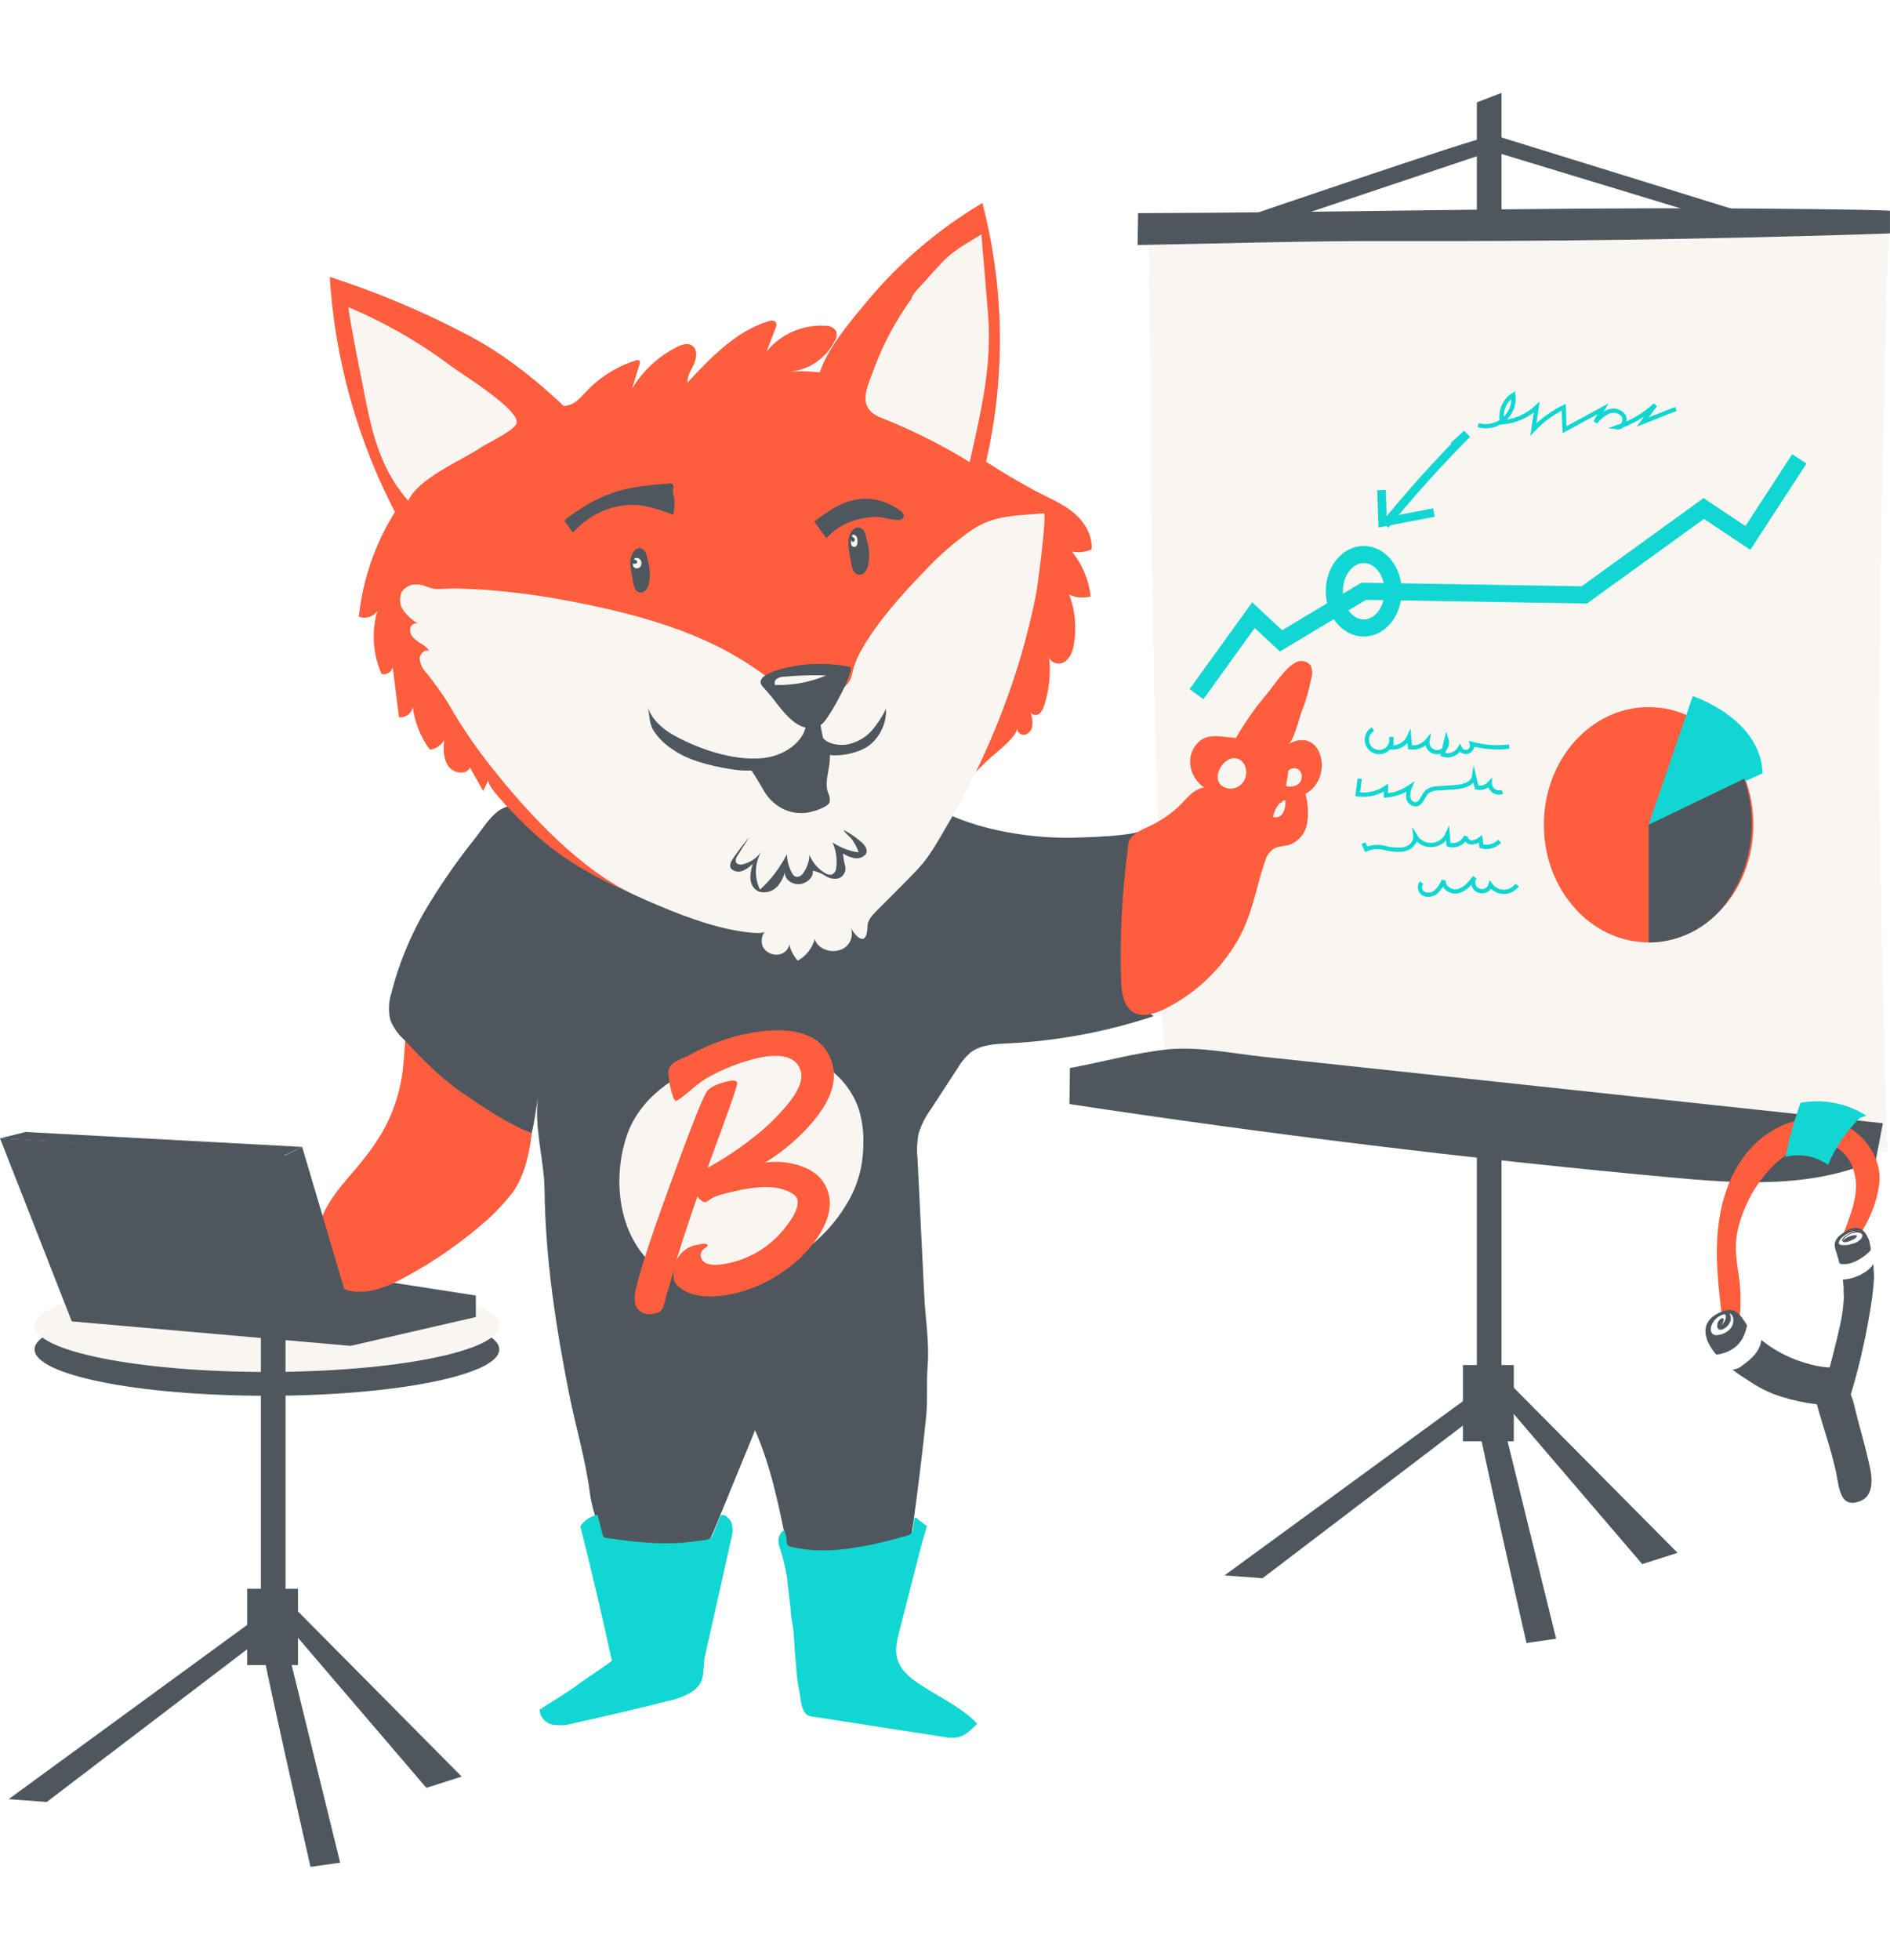
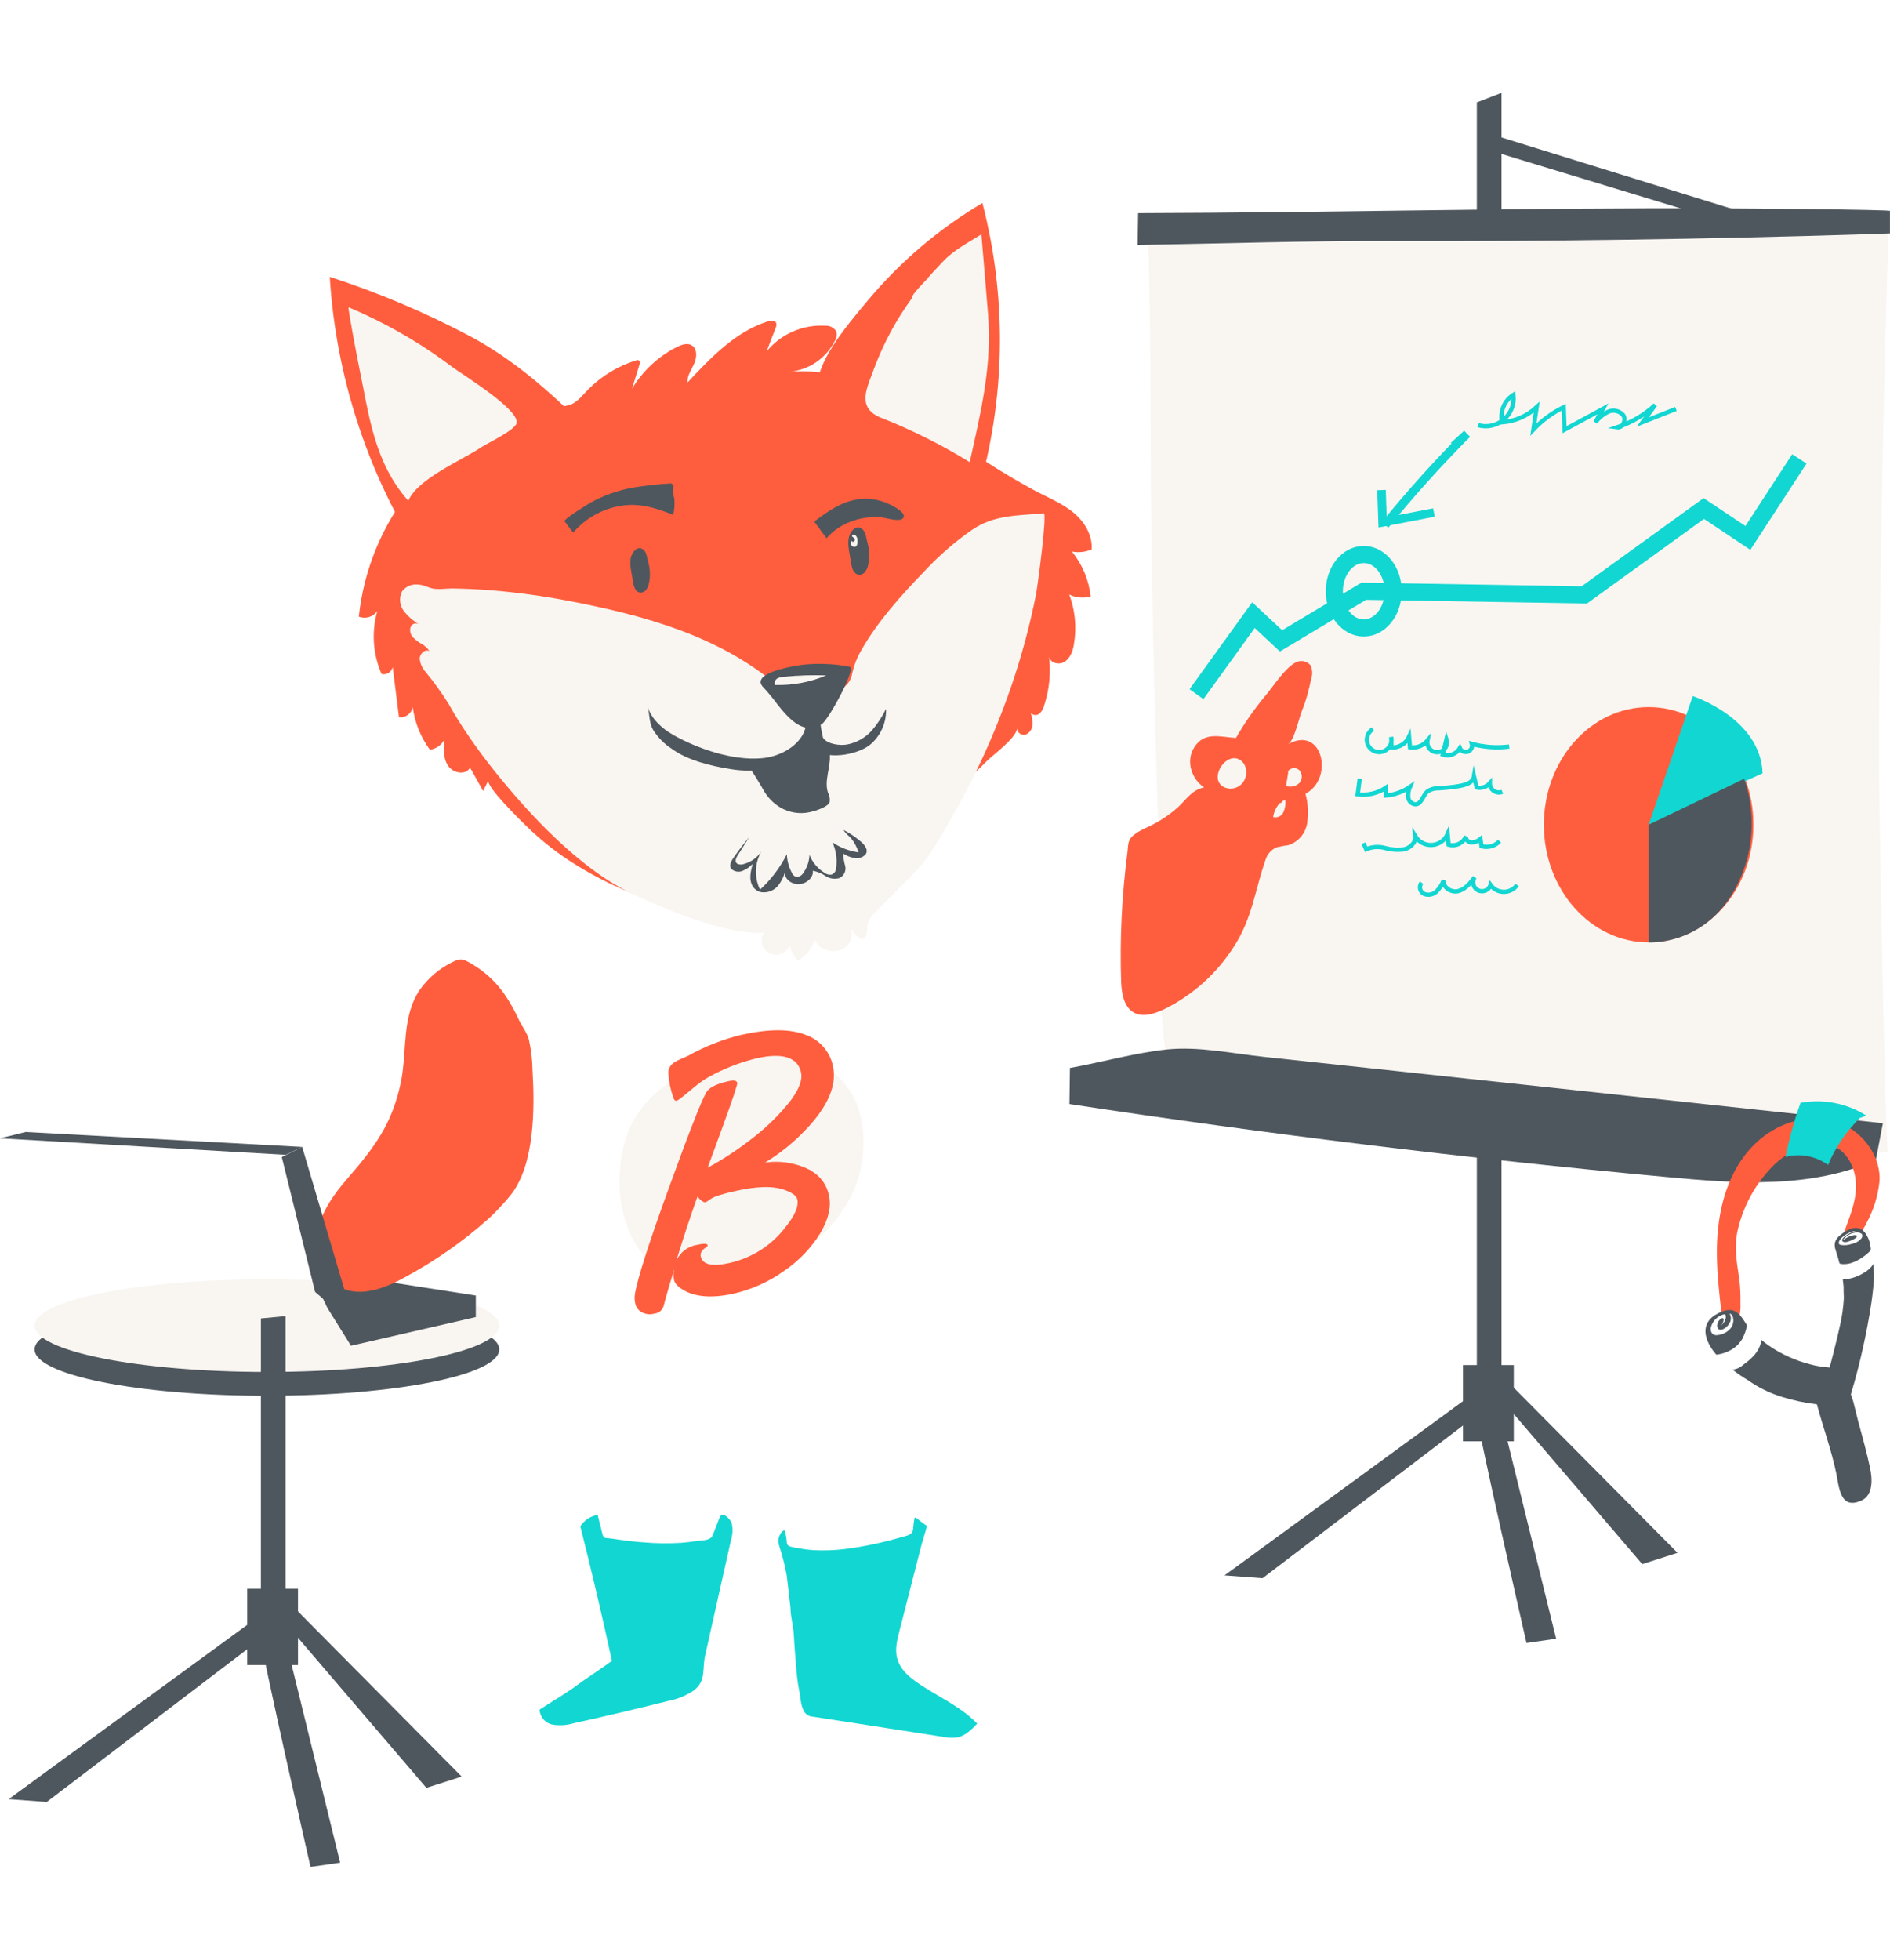
<svg xmlns="http://www.w3.org/2000/svg" id="emoKQZUpyzl1" width="400px" viewBox="0 0 441.89 414.68" shape-rendering="geometricPrecision" text-rendering="geometricPrecision">
  <style>#emoKQZUpyzl9_tr {animation: emoKQZUpyzl9_tr__tr 4225.352ms linear infinite normal forwards}@keyframes emoKQZUpyzl9_tr__tr { 0% {transform: translate(111.25px,224.106px) rotate(0deg)} 26.667% {transform: translate(111.25px,224.106px) rotate(-11.66deg)} 53.333% {transform: translate(111.25px,224.106px) rotate(0deg)} 100% {transform: translate(111.25px,224.106px) rotate(0deg)}} #emoKQZUpyzl22_tr {animation: emoKQZUpyzl22_tr__tr 4225.352ms linear infinite normal forwards}@keyframes emoKQZUpyzl22_tr__tr { 0% {transform: translate(262.028px,193.931px) rotate(0deg)} 6.667% {transform: translate(262.028px,193.931px) rotate(0deg)} 30% {transform: translate(262.028px,193.931px) rotate(5.088deg)} 53.333% {transform: translate(262.028px,193.931px) rotate(0deg)} 100% {transform: translate(262.028px,193.931px) rotate(0deg)}} #emoKQZUpyzl51_tr {animation: emoKQZUpyzl51_tr__tr 4225.352ms linear infinite normal forwards}@keyframes emoKQZUpyzl51_tr__tr { 0% {transform: translate(425.915px,236.457px) rotate(0deg)} 20% {transform: translate(425.915px,236.457px) rotate(4.033deg)} 40% {transform: translate(425.915px,236.457px) rotate(0deg)} 100% {transform: translate(425.915px,236.457px) rotate(0deg)}} #emoKQZUpyzl72_ts {animation: emoKQZUpyzl72_ts__ts 4225.352ms linear infinite normal forwards}@keyframes emoKQZUpyzl72_ts__ts { 0% {transform: translate(318.85px,116.49px) scale(1,1)} 20% {transform: translate(318.85px,116.49px) scale(1,1)} 33.333% {transform: translate(318.85px,116.49px) scale(1.277,1.277)} 43.333% {transform: translate(318.85px,116.49px) scale(1.277,1.277)} 56.667% {transform: translate(318.85px,116.49px) scale(1,1)} 100% {transform: translate(318.85px,116.49px) scale(1,1)}} #emoKQZUpyzl72 {animation: emoKQZUpyzl72_s_p 4225.352ms linear infinite normal forwards}@keyframes emoKQZUpyzl72_s_p { 0% {stroke: rgb(18,214,209)} 20% {stroke: rgb(18,214,209)} 33.333% {stroke: rgb(124,255,252)} 43.333% {stroke: rgb(124,255,252)} 56.667% {stroke: rgb(18,214,209)} 100% {stroke: rgb(18,214,209)}}</style>
  <defs>
    <filter id="emoKQZUpyzl58-filter" x="-400%" width="600%" y="-400%" height="600%">
      <feGaussianBlur id="emoKQZUpyzl58-filter-blur-0" stdDeviation="0,0" result="result" />
    </filter>
  </defs>
  <g id="emoKQZUpyzl2">
    <g id="emoKQZUpyzl3">
      <ellipse id="emoKQZUpyzl4" rx="54.32" ry="10.83" transform="matrix(1 0 0 1 62.41 293.72)" fill="rgb(79,87,94)" stroke="none" stroke-width="1" />
      <ellipse id="emoKQZUpyzl5" rx="54.32" ry="10.83" transform="matrix(1 0 0 1 62.41 288.15)" fill="rgb(249,246,242)" stroke="none" stroke-width="1" />
      <polygon id="emoKQZUpyzl6" points="82.06,292.86 111.25,286.15 111.25,281.12 72.32,275.08 76.52,283.97 82.06,292.86" fill="rgb(79,87,94)" stroke="none" stroke-width="1" />
      <path id="emoKQZUpyzl7" d="M345.29,2.22L345.29,309L351.06,309.44L351.06,0Z" fill="rgb(79,87,94)" stroke="none" stroke-width="1" />
      <path id="emoKQZUpyzl8" d="M441.66,29.71C440.47,62.49,439.28,124.59,439.31,157.4C439.31,164.96,440.85,247.61,441.4,247.65C385,241.93,328.23,237.91,273,224.57C270.78,224.04,271,179.64,270.9,175.05Q269.98,148.63,269.52,122.2Q269,96.6,269,71C269,67.75,268.78,30.44,268,30.25C282.78,29.71,441.75,27.25,441.66,29.71Z" fill="rgb(249,246,242)" stroke="none" stroke-width="1" />
      <g id="emoKQZUpyzl9_tr" transform="translate(111.25,224.106) rotate(0)">
        <path id="emoKQZUpyzl9" d="M114.19,263.19C116.038,261.481,117.762,259.643,119.35,257.69C125.07,250.6,125.03,237.16,124.5,228.35C124.462,225.939,124.17,223.54,123.63,221.19C123.17,219.57,122.08,218.28,121.37,216.78C119.37,212.48,117.05,208.69,113.28,205.66C112.134,204.738,110.909,203.918,109.62,203.21C107.91,202.28,107.43,202.36,105.7,203.21C102.729,204.676,100.164,206.85,98.23,209.54C93.82,215.9,95.23,223.99,93.71,231.33C91.71,240.98,87.54,246.49,81.19,253.82C77.98,257.52,75,261.69,74.19,266.52C73.38,271.35,75.19,276.95,79.5,279.19C84.32,281.66,90.16,279.38,94.89,276.73C101.824,272.975,108.3,268.432,114.19,263.19Z" transform="translate(-111.25,-224.106)" fill="rgb(255,94,62)" stroke="none" stroke-width="1" />
      </g>
-       <path id="emoKQZUpyzl10" d="M266.81,213.29C265.21,211.41,265.12,209.42,264.81,205.61C264.473,200.521,264.577,195.412,265.12,190.34C265.78,184.16,266.37,178.12,267.36,171.99C267.06,173.85,251.05,174.12,249.17,174.11C242.876,174.082,236.608,173.279,230.51,171.72C224.62,170.21,219.51,167.77,214.15,165.13C208.38,162.29,201.32,160.99,194.98,160.37C188.09,159.69,181.31,161.48,174.55,160.98C172.43,160.83,170.43,159.98,168.32,159.73C164.626,159.357,160.908,159.273,157.2,159.48C150.985,159.538,144.781,160.012,138.63,160.9C132.48,161.9,127,163.9,121.2,166.02C119.55,166.62,117.82,166.84,116.41,167.93C114.3,169.56,112.68,172.2,111.05,174.28C107.323,178.938,103.88,183.817,100.74,188.89C96.528,195.583,93.399,202.9,91.47,210.57C90.826,212.606,90.767,214.782,91.3,216.85C91.989,218.474,93.011,219.936,94.3,221.14C98.58,225.68,102.95,230.25,108.13,233.77C113.31,237.29,118.4,240.84,124.32,243.15C125.02,240.31,125.32,237.34,125.86,234.44C124.7,241.29,127.23,249.35,127.31,256.32C127.51,272.45,129.94,288.45,133.09,304.24C134.61,311.82,136.89,319.44,137.89,327.09C138.75,333.71,142.27,340.4,144.2,346.88C144.35,347.39,155.63,345.58,156.63,345.4C161.88,344.48,164.94,340.92,166.93,336.06L176.54,312.6C180.54,321.76,182.26,331.28,184.29,340.99C184.475,342.266,184.896,343.497,185.53,344.62C186.956,346.534,189.246,347.608,191.63,347.48C194.63,347.48,197.63,346.42,200.63,346.21C201.36,346.21,211.9,345.21,211.69,346.41C213.03,338.41,214.11,330.27,215.1,322.18Q215.87,315.97,216.51,309.75C216.94,305.69,216.56,301.56,216.89,297.51C217.32,292.24,216.36,286.51,216.1,281.19L214.51,248.91C214.319,247.017,214.41,245.106,214.78,243.24C215.421,241.187,216.398,239.254,217.67,237.52L223.84,228.06C224.632,226.674,225.645,225.428,226.84,224.37C229.31,222.44,232.69,222.32,235.84,222.17C247.368,221.588,258.764,219.452,269.72,215.82C268.641,215.111,267.662,214.26,266.81,213.29Z" fill="rgb(79,87,94)" stroke="none" stroke-width="1" />
      <path id="emoKQZUpyzl11" d="M89.21,135.84C89.77,135.98,90.363,135.887,90.854,135.582C91.344,135.276,91.689,134.785,91.81,134.22L93.28,145.94C94.827,146.143,96.253,145.072,96.49,143.53C96.966,147.146,98.341,150.584,100.49,153.53C101.887,153.354,103.121,152.532,103.82,151.31C103.69,153.39,103.61,155.65,104.82,157.36C106.03,159.07,108.93,159.54,109.89,157.72L112.97,163.2L114.2,160.64C113.5,162.09,121.88,170.22,123.02,171.34C126.652,174.899,130.678,178.033,135.02,180.68C143.77,186.02,154.7,190.55,164.85,191.55C167.33,191.79,169.29,190.92,171.62,190.25C175.19,189.25,178.89,188.74,182.47,187.68C190.043,185.374,197.281,182.086,204,177.9C210.504,173.851,216.641,169.24,222.34,164.12Q226.65,160.28,230.72,156.19C232.23,154.68,237.58,150.83,237.8,148.58C237.827,149.056,238.069,149.495,238.459,149.771C238.848,150.047,239.341,150.131,239.8,150C240.713,149.628,241.332,148.764,241.39,147.78C241.44,146.804,241.308,145.827,241,144.9C241.234,145.197,241.578,145.388,241.954,145.43C242.33,145.471,242.707,145.359,243,145.12C243.584,144.591,243.986,143.891,244.15,143.12C245.34,139.486,245.722,135.637,245.27,131.84C245.65,133.39,247.84,133.84,249.12,132.84C250.4,131.84,250.89,130.25,251.12,128.67C251.743,124.837,251.357,120.908,250,117.27C251.558,118.019,253.335,118.175,255,117.71C254.584,113.859,253.059,110.211,250.61,107.21C252.165,107.517,253.777,107.342,255.23,106.71C255.45,103.57,253.73,100.55,251.41,98.48C248.6,95.98,244.94,94.58,241.68,92.83C234.323,88.82,227.259,84.295,220.54,79.29C214.95,75.22,207.2,69.58,199.95,71.74L205.65,70.04C202.87,67.98,198.99,66.99,195.71,66.12C192.099,65.188,188.356,64.873,184.64,65.19C189.132,64.76,193.095,62.068,195.15,58.05C195.601,57.358,195.729,56.504,195.5,55.71C194.947,54.85,193.97,54.359,192.95,54.43C187.68,54.12,182.58,56.35,179.23,60.43L181.33,55C181.54,54.618,181.587,54.167,181.46,53.75C181.16,53.11,180.25,53.18,179.59,53.39C172.02,55.75,166.21,61.84,160.74,67.7C160.64,66.13,161.64,64.76,162.28,63.34C162.92,61.92,163.1,59.92,161.82,59.06C160.82,58.37,159.43,58.82,158.33,59.36C153.952,61.555,150.289,64.95,147.77,69.15L149.51,63.52C149.61,63.22,149.69,62.84,149.51,62.61C149.255,62.435,148.926,62.412,148.65,62.55C144.501,63.843,140.727,66.121,137.65,69.19C136.39,70.44,135.01,72.33,133.27,72.91C131.74,73.43,129.94,73.28,128.27,73.79C117.85,77.02,103.43,83.73,96.27,92.43C89.351,101.036,85.054,111.45,83.89,122.43C85.467,123.048,87.262,122.497,88.22,121.1C86.825,125.979,87.175,131.191,89.21,135.84Z" transform="matrix(1 0 0 1 0 0)" fill="rgb(255,94,62)" stroke="none" stroke-width="1" />
      <path id="emoKQZUpyzl12" d="M110.07,151.08Q112.43,154.47,114.98,157.71C123.63,168.64,135.9,181.82,148.54,187.57C155.3,190.63,162.95,193.86,170.45,195.49C171.54,195.72,178.13,197,178.84,196.01C178.009,197.071,177.846,198.51,178.42,199.73C179.198,200.989,180.662,201.649,182.12,201.4C183.63,201.14,184.83,199.72,184.42,198.49C184.686,200.11,185.411,201.62,186.51,202.84C188.47,201.756,189.912,199.929,190.51,197.77C190.98,199.77,193.72,201.07,196.06,200.43C197.172,200.193,198.126,199.484,198.675,198.488C199.224,197.492,199.313,196.307,198.92,195.24C200.73,198.16,202.73,199.16,202.82,194.8C202.82,193.39,204,192.16,205.09,191.05C208.28,187.82,211.57,184.64,214.67,181.34C217.34,178.51,219.2,175.02,221.12,171.77C227.865,160.44,233.322,148.392,237.39,135.85C239.37,129.713,240.989,123.466,242.24,117.14C242.54,115.65,244.91,98.14,244.02,98.27C237.71,98.85,232.56,98.62,227.4,102.05C223.321,104.869,219.562,108.125,216.19,111.76C210.62,117.5,204.93,123.88,201.19,130.61C200.398,132.014,199.796,133.517,199.4,135.08C199.31,135.43,199.24,135.79,199.15,136.15C198.51,138.8,196.05,139.91,193.78,140.75C191.28,141.68,188.48,142.94,185.86,141.67C184.614,140.977,183.467,140.119,182.45,139.12C168.54,126.96,150.55,122.12,133.06,118.77C127.076,117.617,121.034,116.786,114.96,116.28C111.96,116.04,108.87,115.89,105.83,115.84C104.46,115.84,102.9,116.08,101.56,115.92C100.22,115.76,99.02,114.92,97.62,114.92C96.214,114.779,94.837,115.391,94,116.53C93.258,118.003,93.413,119.769,94.4,121.09C95.382,122.361,96.605,123.424,98,124.22C97.658,123.997,97.233,123.94,96.844,124.066C96.456,124.193,96.145,124.488,96,124.87C95.742,125.705,95.952,126.613,96.55,127.25C97.135,127.858,97.81,128.374,98.55,128.78C99.299,129.188,99.934,129.776,100.4,130.49C99.4,129.92,98.15,131.07,98.13,132.25C98.243,133.423,98.738,134.526,99.54,135.39C101.471,137.742,103.251,140.213,104.87,142.79C106.43,145.63,108.21,148.39,110.07,151.08Z" transform="matrix(1 0 0 1 0 0)" fill="rgb(249,246,242)" stroke="none" stroke-width="1" />
      <path id="emoKQZUpyzl13" d="M181.81,143C184.61,146.54,188.03,150.21,192.14,147.56C193.69,146.56,200.35,134.44,198.63,134.12C195.174,133.465,191.643,133.296,188.14,133.62C186.03,133.83,175,135.56,178.52,139.01C179.691,140.277,180.789,141.609,181.81,143Z" fill="rgb(79,87,94)" stroke="none" stroke-width="1" />
      <path id="emoKQZUpyzl14" d="M203,110.27C202.886,110.945,202.592,111.577,202.15,112.1C201.678,112.615,200.929,112.772,200.29,112.49C199.29,111.97,199.1,110.58,198.95,109.6C198.69,107.84,198.13,105.9,198.42,104.11C198.59,103.01,199.67,101.18,201.03,101.63C202.39,102.08,202.47,103.86,202.76,104.93C203.284,106.662,203.367,108.498,203,110.27Z" fill="rgb(79,87,94)" stroke="none" stroke-width="1" />
      <path id="emoKQZUpyzl15" d="M151.74,114.59C151.644,115.226,151.37,115.823,150.95,116.31C150.507,116.797,149.802,116.946,149.2,116.68C148.3,116.19,148.09,114.88,147.95,113.96C147.7,112.31,147.18,110.49,147.45,108.81C147.62,107.81,148.62,106.07,149.9,106.48C151.18,106.89,151.25,108.58,151.53,109.58C152.014,111.207,152.086,112.928,151.74,114.59Z" fill="rgb(79,87,94)" stroke="none" stroke-width="1" />
      <path id="emoKQZUpyzl16" d="M182,157.15C181.182,157.497,180.336,157.771,179.47,157.97C176.606,158.53,173.665,158.56,170.79,158.06C166.02,157.31,160.65,155.96,157.07,153.32C155.291,152.174,153.788,150.647,152.67,148.85C151.67,147.02,151.94,145.27,151.41,143.42C152.22,146.22,154.63,148.51,157.49,150.13C162.91,153.18,171.16,156.13,178.02,155.53C182.16,155.19,186.2,152.97,187.83,149.74C188.176,148.96,188.437,148.145,188.61,147.31L190.96,147.43C190.96,147.61,190.9,147.8,190.86,147.98C190.07,151.58,186.23,155.35,182,157.15Z" fill="rgb(79,87,94)" stroke="none" stroke-width="1" />
      <path id="emoKQZUpyzl17" d="M192.51,150.86C193.51,152.19,196.16,152.6,197.96,152.33C200.197,151.927,202.238,150.799,203.77,149.12C205.122,147.564,206.262,145.836,207.16,143.98C207.273,146.997,206.073,149.915,203.87,151.98C201.28,154.54,194.1,155.98,190.87,153.75C189.87,153.05,188.59,147.52,190.07,146.89C190.587,146.667,191.147,146.562,191.71,146.58C191.865,147.983,192.105,149.376,192.43,150.75Z" fill="rgb(79,87,94)" stroke="none" stroke-width="1" />
      <path id="emoKQZUpyzl18" d="M82.6,73.88C86.242,86.09,91.57,97.733,98.43,108.47C97.84,107.55,101.62,102.88,102.23,102.14C103.966,99.979,106.101,98.173,108.52,96.82C110.46,95.82,112.52,95.65,114.4,94.46C117.18,92.69,119.78,90.52,122.4,88.58C124.88,86.77,127.14,84.86,129.45,82.89C131.76,80.92,134.51,79.89,136.81,78.08C128.74,69.93,119.95,62.21,109.81,56.83C99.326,51.284,88.382,46.657,77.1,43C77.747,53.47,79.592,63.831,82.6,73.88Z" fill="rgb(255,94,62)" stroke="none" stroke-width="1" />
      <path id="emoKQZUpyzl19" d="M188.58,80.81C189.26,74.74,190.32,67.26,193.18,61.81C195.61,57.17,199.5,52.59,202.87,48.55C210.449,39.478,219.519,31.764,229.69,25.74C235.259,47.152,235.141,69.647,229.35,91C216.36,88.012,203.647,83.924,191.35,78.78" transform="matrix(1 0 0 1 0 0)" fill="rgb(255,94,62)" stroke="none" stroke-width="1" />
      <path id="emoKQZUpyzl20" d="M203.87,74.72C204.556,75.267,205.326,75.699,206.15,76C213.297,78.824,220.18,82.274,226.72,86.31C229.34,74.57,232,63.7,231,51.65C230.48,45.42,230,39.29,229.45,33.07C226.29,35.07,222.99,36.73,220.45,39.44C219.13,40.86,217.78,42.25,216.53,43.74C215.93,44.46,213.06,47.19,213.15,48.07C209.514,53.075,206.571,58.548,204.4,64.34C203,68.23,200.89,72.14,203.87,74.72Z" fill="rgb(249,246,242)" stroke="none" stroke-width="1" />
      <path id="emoKQZUpyzl21" d="M200.74,177.53C198.551,177.228,196.46,176.428,194.63,175.19C195.485,177.067,195.783,179.149,195.49,181.19C195.482,181.865,195.067,182.469,194.44,182.72C193.857,182.82,193.259,182.671,192.79,182.31C191.18,181.328,189.937,179.846,189.25,178.09C189.209,179.616,188.707,181.095,187.81,182.33C187.485,182.916,186.86,183.271,186.19,183.25C185.74,183.142,185.369,182.827,185.19,182.4C184.44,181.037,184.022,179.515,183.97,177.96C182.395,181.075,180.271,183.88,177.7,186.24C176.318,183.408,176.426,180.076,177.99,177.34C177.054,178.734,175.655,179.75,174.04,180.21C173.519,180.431,172.931,180.431,172.41,180.21C171.69,179.78,172.06,178.83,172.49,178.21L175.2,173.92C173.9,175.5,172.66,177.12,171.5,178.78C170.94,179.58,170.39,180.59,170.95,181.36C171.659,182.032,172.695,182.227,173.6,181.86C174.509,181.483,175.327,180.917,176,180.2C175.46,182.05,175,184.12,176.15,185.69C176.52,186.188,177.033,186.561,177.62,186.76C179.087,187.109,180.629,186.661,181.68,185.58C182.552,184.593,183.178,183.414,183.51,182.14C183.33,183.65,184.98,185.05,186.82,184.96C188.66,184.87,190.26,183.31,190.03,181.82C191.105,182.022,192.126,182.444,193.03,183.06C193.974,183.673,195.136,183.851,196.22,183.55C197.265,183.08,197.852,181.956,197.64,180.83C197.364,179.832,197.18,178.811,197.09,177.78C197.886,178.305,198.775,178.672,199.71,178.86C200.687,179.058,201.697,178.736,202.38,178.01C203.14,176.92,202.1,175.66,201.05,174.83C199.882,173.847,198.607,172.999,197.25,172.3C197.6,173.07,198.49,173.67,199.04,174.3C199.796,175.266,200.372,176.36,200.74,177.53Z" fill="rgb(79,87,94)" stroke="none" stroke-width="1" />
      <g id="emoKQZUpyzl22_tr" transform="translate(262.028,193.931) rotate(0)">
        <g id="emoKQZUpyzl22" transform="translate(-262.028,-193.931)">
          <path id="emoKQZUpyzl23" d="M305.67,140.71C305.315,141.991,304.884,143.25,304.38,144.48C303.7,146.11,302.6,151.48,301.13,152.27C309.18,147.69,312.02,160.21,305.23,163.84C305.846,166.121,305.972,168.507,305.6,170.84C305.178,173.179,303.508,175.099,301.25,175.84C300.3,175.956,299.358,176.133,298.43,176.37C297.207,176.923,296.281,177.976,295.89,179.26C293.44,186.26,292.78,192.96,288.53,199.49C284.543,205.799,278.892,210.886,272.2,214.19C270.2,215.13,267.57,216.11,265.4,215.13C262.75,213.93,262.25,210.46,262.13,207.9C261.795,197.734,262.286,187.557,263.6,177.47C263.79,175.84,263.6,174.67,265.05,173.47C266.037,172.733,267.112,172.122,268.25,171.65C270.961,170.42,273.46,168.766,275.65,166.75C277.5,164.95,278.78,162.89,281.53,162.35C278.53,160.35,277.21,156.15,279.21,152.98C281.6,149.2,285.31,150.57,288.97,150.78C290.985,147.271,293.308,143.948,295.91,140.85C297.73,138.68,300.26,134.68,302.71,133.26C303.887,132.487,305.453,132.701,306.38,133.76C306.864,134.749,306.933,135.89,306.57,136.93C306.3,138.24,306,139.48,305.67,140.71Z" fill="rgb(255,94,62)" stroke="none" stroke-width="1" />
          <path id="emoKQZUpyzl24" d="M289.23,155.6C290.226,155.919,290.984,156.734,291.23,157.75C291.601,159.083,291.256,160.512,290.32,161.53C289.351,162.525,287.9,162.882,286.58,162.45C282.5,161,285.87,154.72,289.23,155.6Z" fill="rgb(249,246,242)" stroke="none" stroke-width="1" />
          <path id="emoKQZUpyzl25" d="M301.23,158.58L300.68,162.01C301.764,162.378,302.963,162.112,303.79,161.32C304.545,160.462,304.545,159.178,303.79,158.32C303.381,157.941,302.82,157.773,302.27,157.865C301.72,157.957,301.243,158.299,300.98,158.79" transform="matrix(1 0 0 1 0 0)" fill="rgb(249,246,242)" stroke="none" stroke-width="1" />
          <path id="emoKQZUpyzl26" d="M299.16,166.06C298.372,166.963,297.853,168.068,297.66,169.25C298.62,169.54,299.646,169.074,300.06,168.16C300.446,167.276,300.611,166.312,300.54,165.35C300.14,165.308,299.76,165.536,299.61,165.91" fill="rgb(249,246,242)" stroke="none" stroke-width="1" />
        </g>
      </g>
      <path id="emoKQZUpyzl27" d="M186.11,367.32C186.215,369.419,186.469,371.507,186.87,373.57C187.2,374.96,187.14,376.44,187.74,377.77C188.056,378.82,189.013,379.547,190.11,379.57L194.49,380.24L203.25,381.6L220.6,384.29C221.645,384.512,222.72,384.556,223.78,384.42C225.68,384.05,227.14,382.58,228.47,381.19C225.14,377.66,220.38,375.38,216.28,372.79C213.52,371.06,210.54,369.02,209.74,365.86C209.22,363.8,209.74,361.63,210.28,359.57L213.61,346.57L215.29,340.01C215.72,338.32,216.29,336.65,216.73,335.01L214.98,333.71C214.66,333.46,214.28,332.99,213.84,333.03C213.67,333.868,213.557,334.717,213.5,335.57C213.484,335.834,213.427,336.094,213.33,336.34C212.97,337.11,211.78,337.34,211.05,337.51C206.633,338.835,202.114,339.795,197.54,340.38C195.181,340.665,192.803,340.755,190.43,340.65C189.211,340.585,187.998,340.435,186.8,340.2C186.17,340.08,184.39,339.94,184.08,339.32C183.961,339.043,183.906,338.742,183.92,338.44C183.863,337.609,183.688,336.791,183.4,336.01C182.63,336.12,182.03,337.56,181.99,338.23C181.983,338.774,182.068,339.314,182.24,339.83C182.976,342.062,183.548,344.345,183.95,346.66L184.83,354.23C184.83,356.23,185.47,358.23,185.58,360.23C185.72,362.48,185.86,364.85,186.09,367.14C186.1,367.16,186.1,367.24,186.11,367.32Z" fill="rgb(18,214,209)" stroke="none" stroke-width="1" />
      <path id="emoKQZUpyzl28" d="M166.38,226.55C157.59,229.42,149.31,235.17,146.43,244.1C143.36,253.59,144.43,265.63,151.69,273.04C153.01,274.4,154.35,276.04,156.2,274.34C156.47,274.07,156.79,273.73,157.2,273.82C157.61,273.91,157.63,274.15,157.75,274.39C158.46,275.72,158.89,277.39,160.3,277.96C161.723,278.409,163.208,278.625,164.7,278.6C167.7,278.718,170.701,278.381,173.6,277.6C179.362,276.091,184.733,273.363,189.35,269.6C193.123,266.57,196.268,262.834,198.61,258.6C200.102,255.871,201.098,252.898,201.55,249.82C202.2,245.23,201.99,240.13,200.11,235.82C198.285,231.824,195.167,228.558,191.26,226.55C183.78,222.61,174.05,224.05,166.38,226.55Z" fill="rgb(249,246,242)" stroke="none" stroke-width="1" />
      <path id="emoKQZUpyzl29" d="M189.64,251.91C186.338,250.153,182.56,249.501,178.86,250.05C182.313,247.956,185.474,245.414,188.26,242.49Q196.2,234.24,194.75,227.49C194.055,224.071,191.595,221.279,188.29,220.16Q182.95,218.06,173.39,220.16C169.032,221.22,164.837,222.865,160.92,225.05C158.92,226.05,156.09,226.63,156.27,229.27C156.398,231.192,156.792,233.086,157.44,234.9C157.55,235.21,157.72,235.56,158.04,235.6C158.256,235.589,158.463,235.509,158.63,235.37C161.11,233.62,163.13,231.43,165.79,229.99C169.054,228.193,172.527,226.806,176.13,225.86C181.36,224.52,186.34,224.61,187.28,228.98C187.68,230.83,186.71,233.23,184.37,236.15C181.822,239.267,178.915,242.073,175.71,244.51C172.481,247.027,169.053,249.278,165.46,251.24Q165.61,250.79,169.05,241.4Q172.49,232.01,172.37,231.4C172.26,230.87,171.61,230.74,170.43,230.99C167.43,231.64,165.67,232.56,165.06,233.76Q163.25,237,156.22,256.41Q149.19,275.82,148.44,280.84C148.332,281.559,148.363,282.292,148.53,283C148.708,283.848,149.244,284.577,150,285C150.915,285.508,151.995,285.631,153,285.34C153.99,285.26,154.832,284.587,155.13,283.64C155.64,281.64,156.48,278.79,157.65,274.91C157.443,275.755,157.423,276.636,157.59,277.49C157.75,278.27,158.47,279.04,159.74,279.81Q163.94,282.31,171.38,280.71C175.704,279.747,179.787,277.913,183.38,275.32C186.787,273.007,189.663,269.997,191.82,266.49C193.72,263.26,194.39,260.36,193.82,257.76C193.351,255.299,191.817,253.172,189.63,251.95M184,264.67C180.733,269.187,175.916,272.341,170.47,273.53Q164.47,274.84,163.84,272C163.67,271.21,164.06,270.51,165.03,269.89C165.34,269.68,165.48,269.5,165.45,269.34C165.36,268.95,164.53,268.92,162.96,269.27C160.82,269.609,158.998,271.01,158.12,272.99Q160.64,264.78,163.07,257.99C163.89,258.99,164.53,259.4,165.01,259.3C165.06,259.3,165.49,259.01,166.31,258.46C167.13,257.91,169.11,257.3,172.31,256.61Q179.15,255.12,182.9,256.26C185.05,256.94,186.22,257.74,186.42,258.67C186.74,260.16,185.95,262.16,184.02,264.67" fill="rgb(255,94,62)" stroke="none" stroke-width="1" />
      <path id="emoKQZUpyzl30" d="M164.59,338.31C165.221,338.281,165.826,338.053,166.32,337.66C166.515,337.425,166.662,337.153,166.75,336.86L168.22,333.09C168.28,332.868,168.405,332.669,168.58,332.52C169.43,331.91,170.81,333.6,171.05,334.26C171.376,335.563,171.331,336.931,170.92,338.21L164.84,365.35C164.13,368.54,165.2,371.24,162.06,373.55C160.233,374.725,158.195,375.533,156.06,375.93Q145.06,378.69,134.06,381.11C132.469,381.592,130.788,381.695,129.15,381.41C127.472,381.066,126.238,379.631,126.15,377.92C129.27,375.87,132.62,373.98,135.59,371.71C136.41,371.09,143.1,366.63,143.06,366.47Q139.64,350.7,135.68,335.07C136.594,333.65,138.064,332.68,139.73,332.4L140.88,336.97C141.11,337.88,141.56,337.79,142.36,337.86C143.16,337.93,143.95,338.09,144.74,338.19C146.66,338.44,148.58,338.71,150.52,338.82C153.4,339.067,156.294,339.103,159.18,338.93C160.63,338.83,162.05,338.62,163.48,338.43Z" fill="rgb(18,214,209)" stroke="none" stroke-width="1" />
      <path id="emoKQZUpyzl31" d="M85.13,51.72C83.93,51.16,82.72,50.63,81.5,50.12C81.24,50.01,83.6,62.35,83.86,63.58C86.3,75.2,87.32,86.1,95.45,95.34C97.68,90.17,107.83,85.95,112.45,82.88C113.92,81.88,120.37,78.88,120.78,77.21C121.55,74.03,107.87,65.69,105.78,64.1C99.36,59.246,92.437,55.095,85.13,51.72Z" fill="rgb(249,246,242)" stroke="none" stroke-width="1" />
      <path id="emoKQZUpyzl32" d="M200,103.42C200.249,103.634,200.41,103.934,200.45,104.26C200.502,104.591,200.502,104.929,200.45,105.26C200.45,105.544,200.338,105.817,200.14,106.02C199.808,106.227,199.373,106.144,199.14,105.83C198.82,105.44,199.06,104.83,198.92,104.41C199,104.61,199.1,104.84,199.3,104.91C199.54,104.973,199.786,104.83,199.85,104.59C199.903,104.352,199.804,104.105,199.6,103.97C199.45,103.86,199.14,103.74,199.22,103.49C199.3,103.24,199.5,103.28,199.65,103.3C199.775,103.308,199.896,103.349,200,103.42Z" fill="rgb(249,246,242)" stroke="none" stroke-width="1" />
-       <path id="emoKQZUpyzl33" d="M149.39,108.85C149.639,109.001,149.826,109.235,149.92,109.51C150.067,109.937,149.984,110.409,149.7,110.76C149.407,111.109,148.927,111.237,148.5,111.08C148.095,110.888,147.884,110.433,148,110C148.162,110.048,148.331,110.072,148.5,110.07C148.667,110.065,148.824,109.989,148.93,109.86C149.005,109.726,149.005,109.564,148.93,109.43C148.859,109.292,148.724,109.199,148.57,109.18C148.47,109.18,148.36,109.18,148.3,109.11C148.24,109.04,148.3,108.94,148.3,108.88C148.625,108.655,149.053,108.644,149.39,108.85Z" fill="rgb(249,246,242)" stroke="none" stroke-width="1" />
      <path id="emoKQZUpyzl34" d="M183.5,136.47C182.9,136.455,182.306,136.589,181.77,136.86C181.228,137.164,180.98,137.812,181.18,138.4C185.294,138.525,189.386,137.764,193.18,136.17C189.95,136.054,186.716,136.154,183.5,136.47Z" fill="rgb(249,246,242)" stroke="none" stroke-width="1" />
      <path id="emoKQZUpyzl35" d="M193.24,104.11L190.37,100.2C193.37,97.93,196.47,95.68,200.37,95.03C202.529,94.687,204.739,94.904,206.79,95.66C207.79,96.02,211.86,97.84,211.27,99.22C210.68,100.6,206.81,99.22,205.68,99.14C203.446,99.039,201.213,99.379,199.11,100.14C196.845,100.938,194.824,102.305,193.24,104.11Z" fill="rgb(79,87,94)" stroke="none" stroke-width="1" />
      <path id="emoKQZUpyzl36" d="M182.38,167C184.484,168.255,186.989,168.655,189.38,168.12C190.45,167.88,193.59,166.97,193.98,165.76C194.084,164.986,193.941,164.198,193.57,163.51C192.69,160.82,194.14,157.88,194.03,155.02C194.053,154.511,193.894,154.011,193.58,153.61C192.81,152.82,191.58,153.11,190.82,152.16C190.46,151.71,189.6,149.74,190.14,149.26C187.78,151.32,185.83,153.63,183.14,155.26C180.8,156.66,177.82,158.08,175.14,157.78C175.48,157.78,178.14,162.3,178.48,162.93C179.4,164.605,180.745,166.009,182.38,167Z" fill="rgb(79,87,94)" stroke="none" stroke-width="1" />
      <path id="emoKQZUpyzl37" d="M145,96.55C140.719,97.288,136.83,99.494,134,102.79L132,100.15C131.65,99.7,137.42,96.15,138.07,95.78C141.082,94.119,144.34,92.947,147.72,92.31C150.594,91.827,153.491,91.494,156.4,91.31C156.657,91.251,156.927,91.287,157.16,91.41C157.422,91.671,157.518,92.056,157.41,92.41C157.13,93.51,157.47,93.82,157.66,94.84C157.778,96.112,157.69,97.396,157.4,98.64C153.29,97,149.44,95.78,145,96.55Z" fill="rgb(79,87,94)" stroke="none" stroke-width="1" />
      <path id="emoKQZUpyzl38" d="M440.23,240.84L438.58,249.42C423.48,256.2,406.15,254.97,389.67,253.42Q319.67,246.93,250.04,236.36L250.15,227.93C257.59,226.59,265.34,224.39,272.81,223.6C280.13,222.83,288.06,224.53,295.43,225.32L343.15,230.43Z" fill="rgb(79,87,94)" stroke="none" stroke-width="1" />
      <path id="emoKQZUpyzl39" d="M441.88,27.59L441.88,32.85C441.88,32.85,435.82,33.05,435.26,33.07Q380.08,34.8,324.85,34.63C305.21,34.58,285.62,35.22,265.98,35.56L266.09,28.11C312.09,28,358,26.76,404,27C407.09,27,441.88,27.27,441.88,27.59Z" transform="matrix(1 0 0 1 0 0)" fill="rgb(79,87,94)" stroke="none" stroke-width="1" />
-       <path id="emoKQZUpyzl40" d="M346.64,10.64C344.81,10.64,290.31,29.26,290.31,29.26L299.47,30.15L348.47,13.75Z" fill="rgb(79,87,94)" stroke="none" stroke-width="1" />
      <polygon id="emoKQZUpyzl41" points="350.58,10.27 350.58,14.13 393.94,27.3 405,27.12 350.58,10.27" fill="rgb(79,87,94)" stroke="none" stroke-width="1" />
      <rect id="emoKQZUpyzl42" width="11.88" height="17.82" rx="0" ry="0" transform="matrix(1 0 0 1 342.05 297.37)" fill="rgb(79,87,94)" stroke="none" stroke-width="1" />
      <path id="emoKQZUpyzl43" d="M345.29,309C345.35,311.85,356.9,362.34,356.9,362.34L363.83,361.34L351.06,309.43Z" fill="rgb(79,87,94)" stroke="none" stroke-width="1" />
      <polygon id="emoKQZUpyzl44" points="345.29,309.04 295.19,347.2 286.29,346.54 345.02,303.64 345.29,309.04" fill="rgb(79,87,94)" stroke="none" stroke-width="1" />
      <polygon id="emoKQZUpyzl45" points="350.63,304.96 383.96,343.9 392.21,341.26 352.28,301 350.63,304.96" fill="rgb(79,87,94)" stroke="none" stroke-width="1" />
      <path id="emoKQZUpyzl46" d="M61,286.47L61,361.67L66.76,361.78L66.76,285.92Z" transform="matrix(1 0 0 1 0 0)" fill="rgb(79,87,94)" stroke="none" stroke-width="1" />
      <rect id="emoKQZUpyzl47" width="11.88" height="17.82" rx="0" ry="0" transform="matrix(1 0 0 1 57.79 349.67)" fill="rgb(79,87,94)" stroke="none" stroke-width="1" />
      <path id="emoKQZUpyzl48" d="M61,361.34C61.06,364.19,72.6,414.68,72.6,414.68L79.53,413.68L66.79,361.78Z" fill="rgb(79,87,94)" stroke="none" stroke-width="1" />
      <polygon id="emoKQZUpyzl49" points="61.02,361.34 10.93,399.5 2.02,398.84 60.76,355.94 61.02,361.34" fill="rgb(79,87,94)" stroke="none" stroke-width="1" />
      <polygon id="emoKQZUpyzl50" points="66.36,357.26 99.69,396.2 107.94,393.56 68.02,353.3 66.36,357.26" fill="rgb(79,87,94)" stroke="none" stroke-width="1" />
      <g id="emoKQZUpyzl51_tr" transform="translate(425.915,236.457) rotate(0)">
        <g id="emoKQZUpyzl51" transform="translate(-422.683,-235.863)">
          <path id="emoKQZUpyzl52" d="M433.12,263.66C434.806,260.605,435.857,257.241,436.21,253.77C436.55,247.51,431.76,241.59,425.75,239.77C419.74,237.95,413,240,408.2,244.07C403.4,248.14,400.51,254.07,399.2,260.21C397.46,268.28,398.29,276.06,399.2,284.15C399.201,284.306,399.253,284.457,399.35,284.58C399.55,284.8,399.91,284.7,400.2,284.58C401.519,284.252,402.899,284.808,403.62,285.96C403.38,285.54,403.68,284.09,403.7,283.59C403.7,282.73,403.7,281.87,403.7,281.01C403.695,279.303,403.564,277.598,403.31,275.91C402.77,272.49,402.31,269.37,402.91,265.91C404.053,260.379,406.668,255.258,410.48,251.09C412.284,249.08,414.47,247.448,416.91,246.29C419.61,245.04,422.84,244.43,425.56,245.64C429.03,247.18,430.75,251.28,430.7,255.08C430.65,259.08,429.02,262.51,427.77,266.16C429.126,265.435,430.693,265.205,432.2,265.51C432.39,264.97,432.66,264.461,433,264Z" fill="rgb(255,94,62)" stroke="none" stroke-width="1" />
          <path id="emoKQZUpyzl53" d="M431.64,239C428.429,242.119,425.89,245.863,424.18,250C421.31,247.92,417.661,247.231,414.23,248.12C415.098,243.829,416.271,239.605,417.74,235.48C423.065,234.5,428.563,235.572,433.13,238.48" transform="matrix(1 0 0 1 0 0)" fill="rgb(18,214,209)" stroke="none" stroke-width="1" />
          <path id="emoKQZUpyzl54" d="M434.93,276.42C434.87,275.91,434.93,275.42,434.87,274.88C434.808,274.302,434.782,273.721,434.79,273.14C434.251,273.961,433.529,274.646,432.68,275.14C431.769,275.718,430.779,276.159,429.74,276.45C429.168,276.607,428.582,276.711,427.99,276.76L427.73,276.76C427.695,276.757,427.661,276.773,427.64,276.802C427.62,276.83,427.616,276.868,427.63,276.9C427.68,277.45,427.79,277.97,427.81,278.53C427.81,279.38,427.81,280.24,427.87,281.09C427.759,283.156,427.478,285.21,427.03,287.23Q426.34,290.4,425.55,293.47L424.55,297.35C423.002,297.251,421.468,297,419.97,296.6C418.303,296.166,416.675,295.598,415.1,294.9C413.453,294.169,411.876,293.289,410.39,292.27C409.76,291.84,409.16,291.38,408.58,290.9C408.29,293.5,406.33,295.29,404.29,296.75C403.614,297.376,402.748,297.76,401.83,297.84C402.988,298.748,404.204,299.58,405.47,300.33C407.854,302.011,410.486,303.31,413.27,304.18C415.976,305.026,418.755,305.622,421.57,305.96C422.99,311.29,424.93,316.53,426.07,321.96C426.76,325.26,426.95,330.75,432.01,328.43C434.81,327.14,434.5,323.3,434.01,320.88C433.31,317.64,432.46,314.42,431.57,311.22C431.01,309.22,430.57,307.22,430.05,305.22C429.843,304.696,429.663,304.162,429.51,303.62C431.597,296.643,433.194,289.529,434.29,282.33C434.58,280.36,434.8,278.38,434.93,276.42Z" fill="rgb(79,87,94)" stroke="none" stroke-width="1" />
          <path id="emoKQZUpyzl55" d="M404.76,286.74C403.03,283.97,401.62,283.13,398.55,284.64C393.89,286.94,395.29,291.19,398.06,294.35L398.06,294.35L398.58,294.27C399.951,294.044,401.247,293.491,402.36,292.66C402.91,292.239,403.389,291.732,403.78,291.16C403.919,290.986,404.046,290.802,404.16,290.61C404.281,290.377,404.388,290.136,404.48,289.89C404.773,289.25,404.994,288.579,405.14,287.89C405.14,287.84,405.26,287.58,405.25,287.57C405.11,287.27,404.93,287,404.76,286.74ZM401.13,288.48C400.387,289.204,399.422,289.655,398.39,289.76C398.085,289.82,397.77,289.792,397.48,289.68C397.154,289.527,396.913,289.238,396.82,288.89C396.73,288.546,396.73,288.184,396.82,287.84C397.231,286.403,398.373,285.292,399.82,284.92L399.89,284.92C400.56,284.92,400.18,286.19,400.01,286.5C399.741,286.946,399.403,287.348,399.01,287.69C399.423,287.31,399.689,286.797,399.76,286.24C399.76,286.06,399.7,285.85,399.53,285.81C399.436,285.801,399.341,285.822,399.26,285.87C398.596,286.251,398.208,286.977,398.26,287.74C398.276,287.954,398.36,288.157,398.5,288.32C398.686,288.491,398.94,288.569,399.19,288.53C399.44,288.486,399.678,288.391,399.89,288.25C400.484,287.903,400.959,287.384,401.25,286.76C401.55,286.118,401.512,285.369,401.15,284.76C401.56,284.76,401.84,285.22,401.95,285.63C402.198,286.658,401.887,287.741,401.13,288.48Z" fill="rgb(79,87,94)" stroke="none" stroke-width="1" />
          <path id="emoKQZUpyzl56" d="M434.07,269.05C434,268.69,433.94,268.34,433.87,267.98C433.77,267.574,433.615,267.184,433.41,266.82C433.261,266.499,433.08,266.194,432.87,265.91C432.51,265.398,431.994,265.016,431.4,264.82C429.84,264.35,428.2,265.46,427.05,266.39C426.459,266.811,426.017,267.41,425.79,268.1C425.684,268.696,425.736,269.31,425.94,269.88C426.08,270.39,426.26,270.88,426.41,271.39C426.51,271.7,426.57,272.02,426.67,272.33C426.77,272.64,426.74,272.9,426.96,273.06C427.05,273.118,427.153,273.153,427.26,273.16C428.234,273.263,429.219,273.115,430.12,272.73C430.317,272.66,430.511,272.58,430.7,272.49C431.85,271.931,432.903,271.192,433.82,270.3C433.94,270.205,434.039,270.086,434.11,269.95C434.192,269.653,434.178,269.338,434.07,269.05ZM431.94,267.2C431.368,267.852,430.593,268.292,429.74,268.45C428.879,268.761,427.95,268.837,427.05,268.67C426.26,268.42,426.94,267.47,427.25,267.12C428.042,266.351,429.016,265.794,430.08,265.5L430.72,265.44C429.747,265.675,428.839,266.122,428.06,266.75C427.63,267.11,427.06,267.69,427.84,268.01C428.37,268.24,429.75,267.59,430.2,267.35C431.04,266.9,431.31,266.28,430.15,266.42C429.339,266.565,428.576,266.909,427.93,267.42C427.284,267.931,427.86,267.25,427.88,267.27C428.563,266.475,429.512,265.956,430.55,265.81C431.55,265.67,432.77,266.1,431.94,267.2Z" fill="rgb(79,87,94)" stroke="none" stroke-width="1" />
        </g>
      </g>
      <polyline id="emoKQZUpyzl57" points="279.74,140.55 293.06,122.08 299.51,128.09 318.85,116.49 370.42,117.35 398.35,97.15 408.66,104.03 420.7,85.55" fill="none" stroke="rgb(18,214,209)" stroke-width="4" stroke-miterlimit="10" />
      <g id="emoKQZUpyzl58" filter="url(#emoKQZUpyzl58-filter)">
        <path id="emoKQZUpyzl59" d="M323.82,101C329.85,93.578,336.252,86.466,343,79.69L339.89,82.54" fill="none" stroke="rgb(18,214,209)" stroke-width="2" stroke-miterlimit="10" />
        <path id="emoKQZUpyzl60" d="M323,92.84L323.26,100.39L335.26,98.09" fill="none" stroke="rgb(18,214,209)" stroke-width="2" stroke-miterlimit="10" />
      </g>
      <path id="emoKQZUpyzl61" d="M345.58,77.67C347.686,78.267,349.952,77.768,351.613,76.342C353.275,74.916,354.111,72.753,353.84,70.58C351.69,71.945,350.635,74.519,351.21,77C354.224,76.779,357.072,75.533,359.28,73.47L358.51,78.68C360.549,76.533,362.953,74.766,365.61,73.46L365.79,78.73L374.79,73.85L373,77C373.801,75.961,374.827,75.117,376,74.53C377.232,73.979,378.681,74.318,379.54,75.36C380.26,76.46,379.43,78.36,378.12,78.17C381.42,77.082,384.448,75.299,387,72.94L384.07,76.94L391.85,73.87" fill="none" stroke="rgb(18,214,209)" stroke-width="1" stroke-miterlimit="10" />
      <ellipse id="emoKQZUpyzl62" rx="24.5" ry="27.5" transform="matrix(1 0 0 1 385.46 171.07)" fill="rgb(255,94,62)" stroke="none" stroke-width="1" />
      <path id="emoKQZUpyzl63" d="M385.46,171.07L395.77,141C395.77,141,411.67,146.16,412.1,159.05Z" fill="rgb(18,214,209)" stroke="none" stroke-width="1" />
      <path id="emoKQZUpyzl64" d="M385.46,171.07L385.46,198.57C385.46,198.57,398.35,199.43,405.66,186.11C409.986,178.202,410.764,168.833,407.8,160.32Z" fill="rgb(79,87,94)" stroke="none" stroke-width="1" />
      <path id="emoKQZUpyzl65" d="M321,148.71C319.722,149.457,319.215,151.049,319.826,152.397C320.437,153.746,321.968,154.415,323.372,153.947C324.776,153.479,325.6,152.025,325.28,150.58L325.34,153.02C327.094,153.101,328.721,152.107,329.45,150.51L329.66,152.97C331.204,153.198,332.755,152.603,333.75,151.4C333.575,152.347,334.008,153.303,334.836,153.795C335.664,154.287,336.71,154.212,337.459,153.606C338.207,153,338.499,151.992,338.19,151.08L337.33,154.68C338.853,155.183,340.52,154.554,341.33,153.17C341.643,153.889,342.459,154.242,343.197,153.979C343.936,153.715,344.343,152.924,344.13,152.17C346.971,152.95,349.938,153.16,352.86,152.79" fill="none" stroke="rgb(18,214,209)" stroke-width="1" stroke-miterlimit="10" />
-       <path id="emoKQZUpyzl66" d="M317.91,160.31L317.43,163.96C319.744,164.275,322.094,163.726,324.03,162.42L324.03,164.24C326.043,164.077,327.978,163.387,329.64,162.24C329.307,163.036,329.18,163.902,329.27,164.76C329.396,165.625,330.126,166.275,331,166.3C332.38,166.18,332.67,164.24,333.72,163.3C334.48,162.786,335.383,162.526,336.3,162.56L340.09,162.3C341.97,162.18,344.34,161.62,344.63,159.76L345.25,162.37C346.382,162.619,347.56,162.237,348.33,161.37C348.316,162.085,348.664,162.759,349.254,163.162C349.845,163.565,350.599,163.643,351.26,163.37" fill="none" stroke="rgb(18,214,209)" stroke-width="1" stroke-miterlimit="10" />
+       <path id="emoKQZUpyzl66" d="M317.91,160.31L317.43,163.96C319.744,164.275,322.094,163.726,324.03,162.42L324.03,164.24C326.043,164.077,327.978,163.387,329.64,162.24C329.307,163.036,329.18,163.902,329.27,164.76C329.396,165.625,330.126,166.275,331,166.3C332.38,166.18,332.67,164.24,333.72,163.3C334.48,162.786,335.383,162.526,336.3,162.56C341.97,162.18,344.34,161.62,344.63,159.76L345.25,162.37C346.382,162.619,347.56,162.237,348.33,161.37C348.316,162.085,348.664,162.759,349.254,163.162C349.845,163.565,350.599,163.643,351.26,163.37" fill="none" stroke="rgb(18,214,209)" stroke-width="1" stroke-miterlimit="10" />
      <path id="emoKQZUpyzl67" d="M318.79,175.38L319.42,176.81C320.799,176.212,322.341,176.103,323.79,176.5C325.231,176.897,326.736,177.009,328.22,176.83C329.68,176.52,331.07,175.25,330.91,173.77C331.739,175.13,333.257,175.915,334.846,175.803C336.435,175.692,337.829,174.703,338.46,173.24L338.69,175.73C340.366,176.229,342.145,175.359,342.78,173.73C342.52,174.45,343.29,175.2,344.06,175.23C344.826,175.177,345.556,174.887,346.15,174.4L346.38,176.1C347.9,176.517,349.526,176.064,350.61,174.92" fill="none" stroke="rgb(18,214,209)" stroke-width="1" stroke-miterlimit="10" />
      <path id="emoKQZUpyzl68" d="M332.38,184.61C332.048,185.013,331.918,185.545,332.027,186.055C332.136,186.566,332.472,186.998,332.94,187.23C333.939,187.634,335.081,187.414,335.86,186.67C336.608,185.923,337.191,185.027,337.57,184.04C337.24,185.71,339.36,187.04,341,186.57C342.64,186.1,343.78,184.7,344.8,183.34C344.329,184.012,344.297,184.898,344.719,185.602C345.14,186.306,345.936,186.696,346.751,186.599C347.566,186.501,348.247,185.934,348.49,185.15C349.204,186.159,350.364,186.759,351.6,186.759C352.836,186.759,353.996,186.159,354.71,185.15" fill="none" stroke="rgb(18,214,209)" stroke-width="1" stroke-miterlimit="10" />
-       <path id="emoKQZUpyzl69" d="M16.78,287.16C16.61,286.65,0,244.37,0,244.37L66.45,247.89L82.06,292.89Z" fill="rgb(79,87,94)" stroke="none" stroke-width="1" />
      <polygon id="emoKQZUpyzl70" points="0,244.37 6,242.89 70.65,246.38 66.79,248.23 0,244.37" fill="rgb(79,87,94)" stroke="none" stroke-width="1" />
      <polygon id="emoKQZUpyzl71" points="70.65,246.38 83.08,288.37 73.67,280.28 65.88,248.75 70.65,246.38" fill="rgb(79,87,94)" stroke="none" stroke-width="1" />
      <g id="emoKQZUpyzl72_ts" transform="translate(318.85,116.49) scale(1,1)">
        <ellipse id="emoKQZUpyzl72" rx="6.88" ry="8.59" transform="translate(-0,0)" fill="none" stroke="rgb(18,214,209)" stroke-width="4" stroke-miterlimit="10" />
      </g>
    </g>
  </g>
</svg>